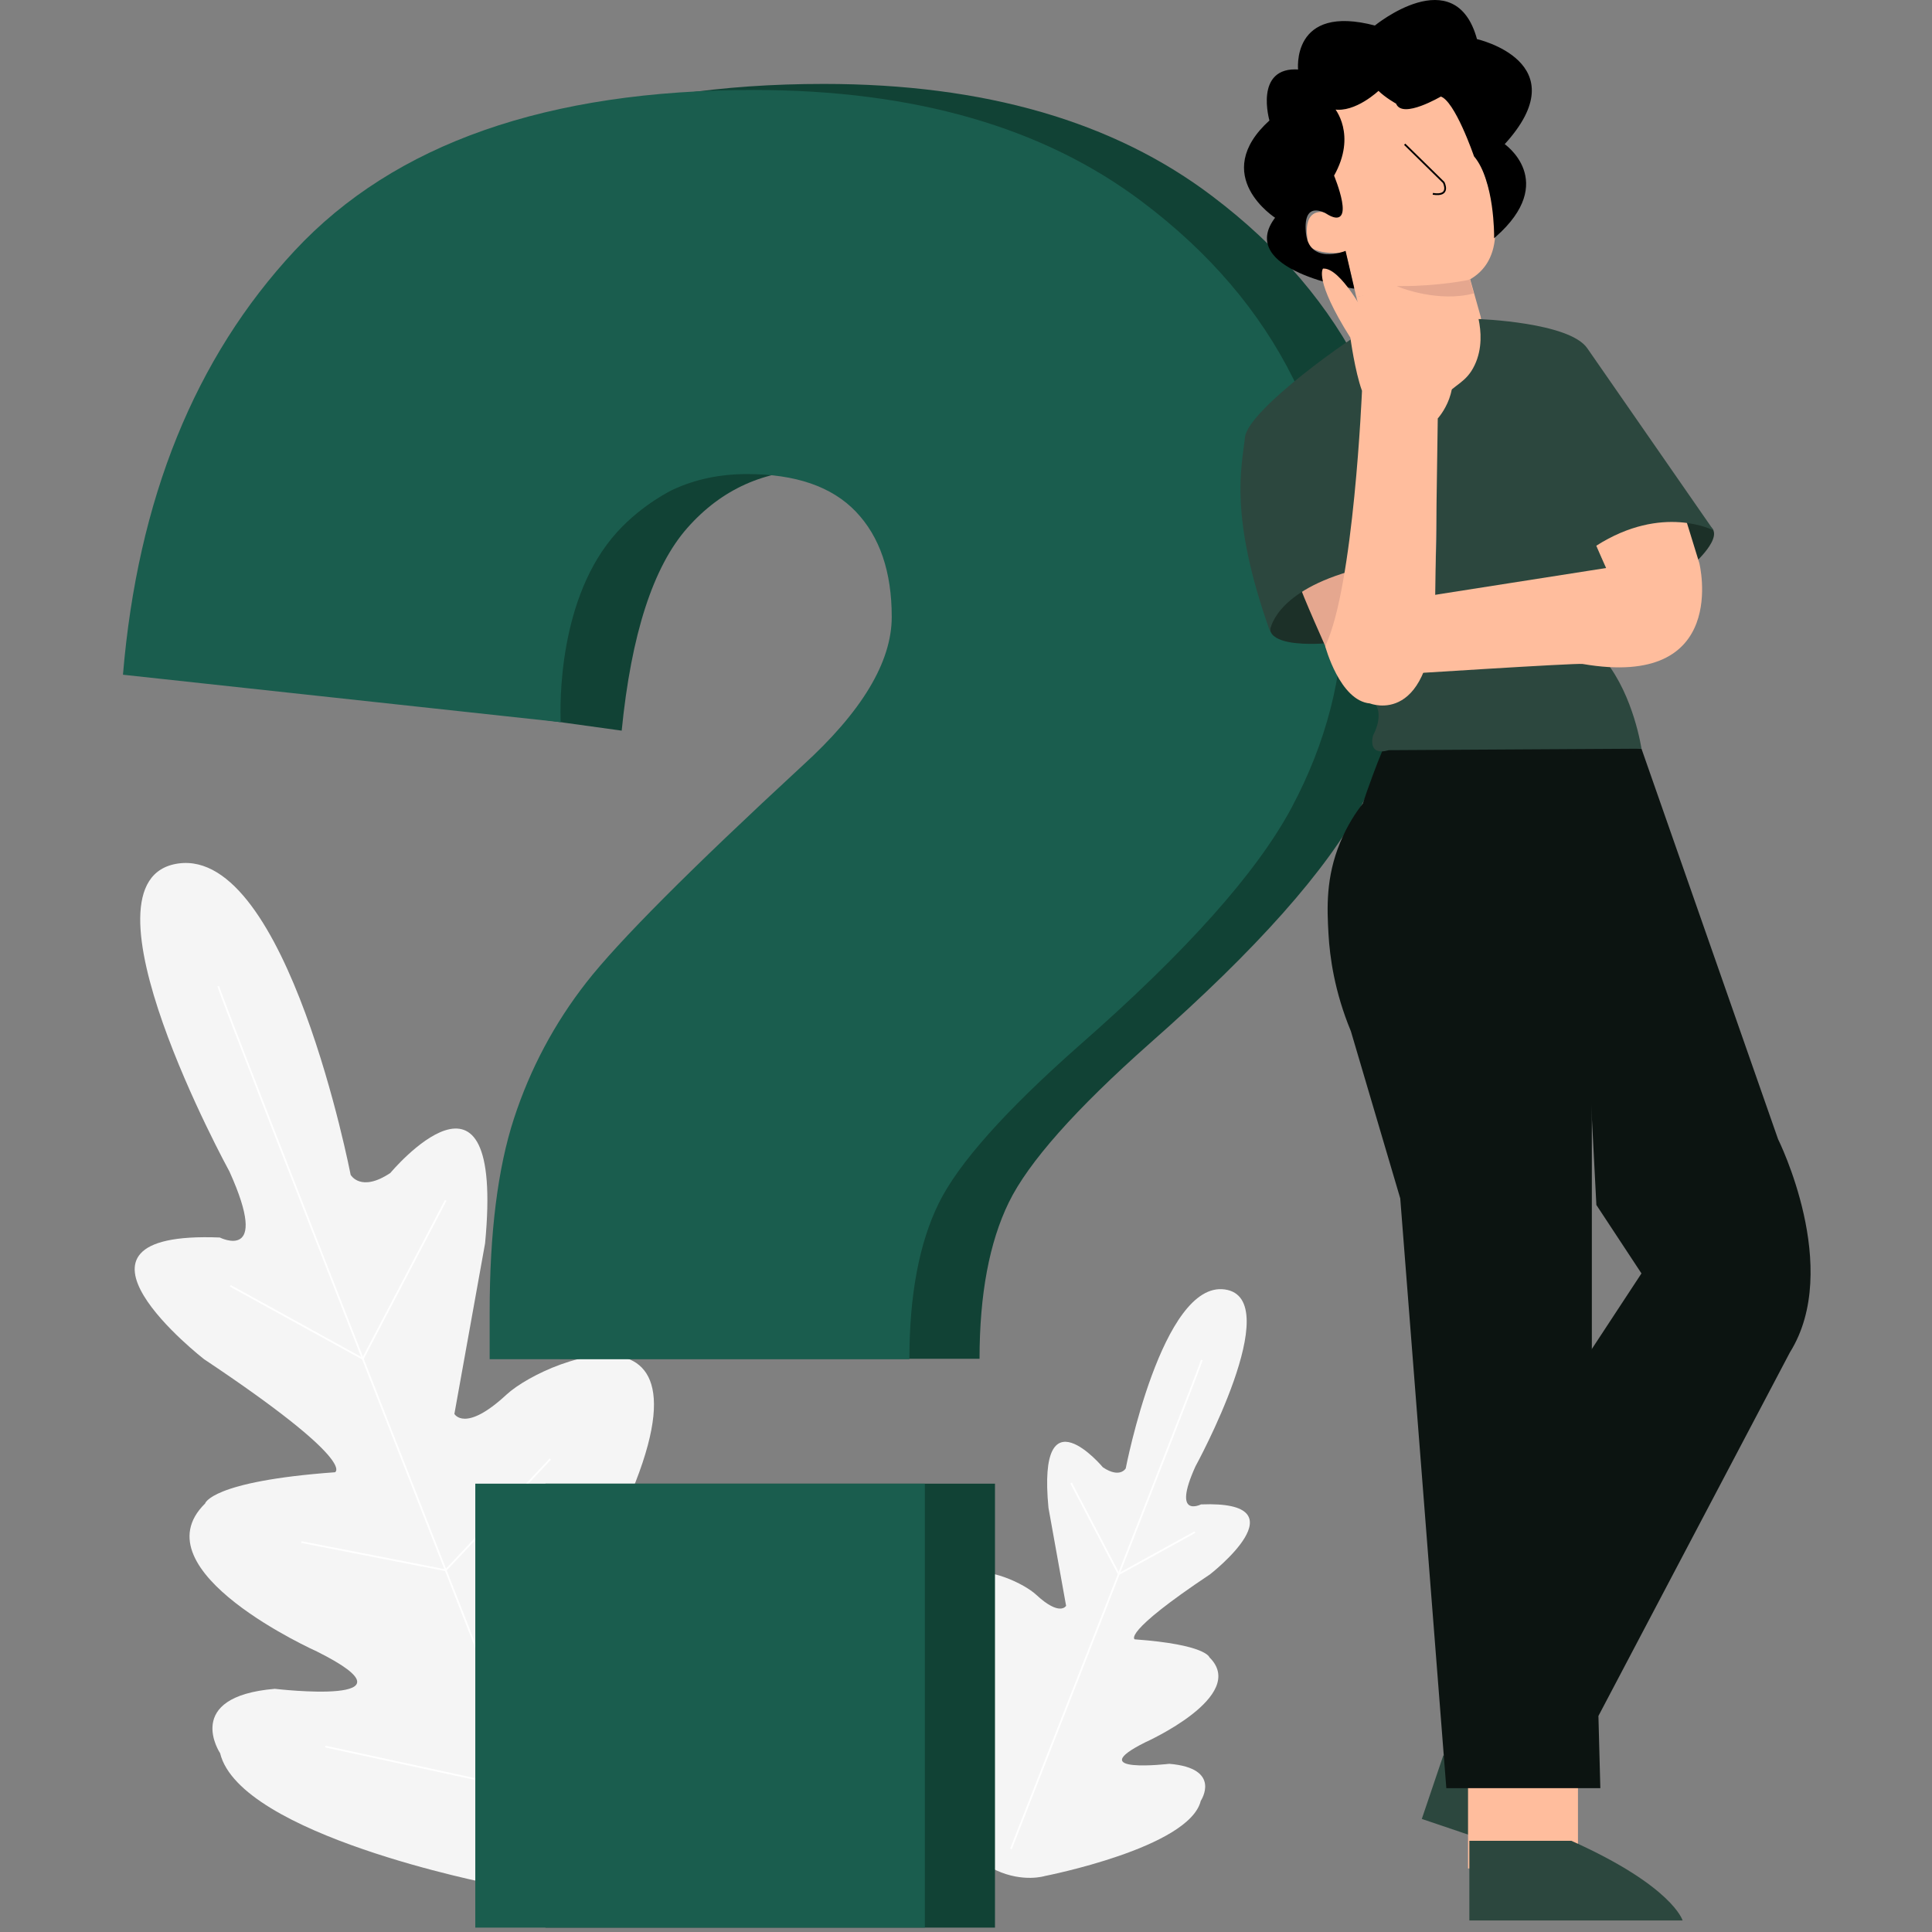
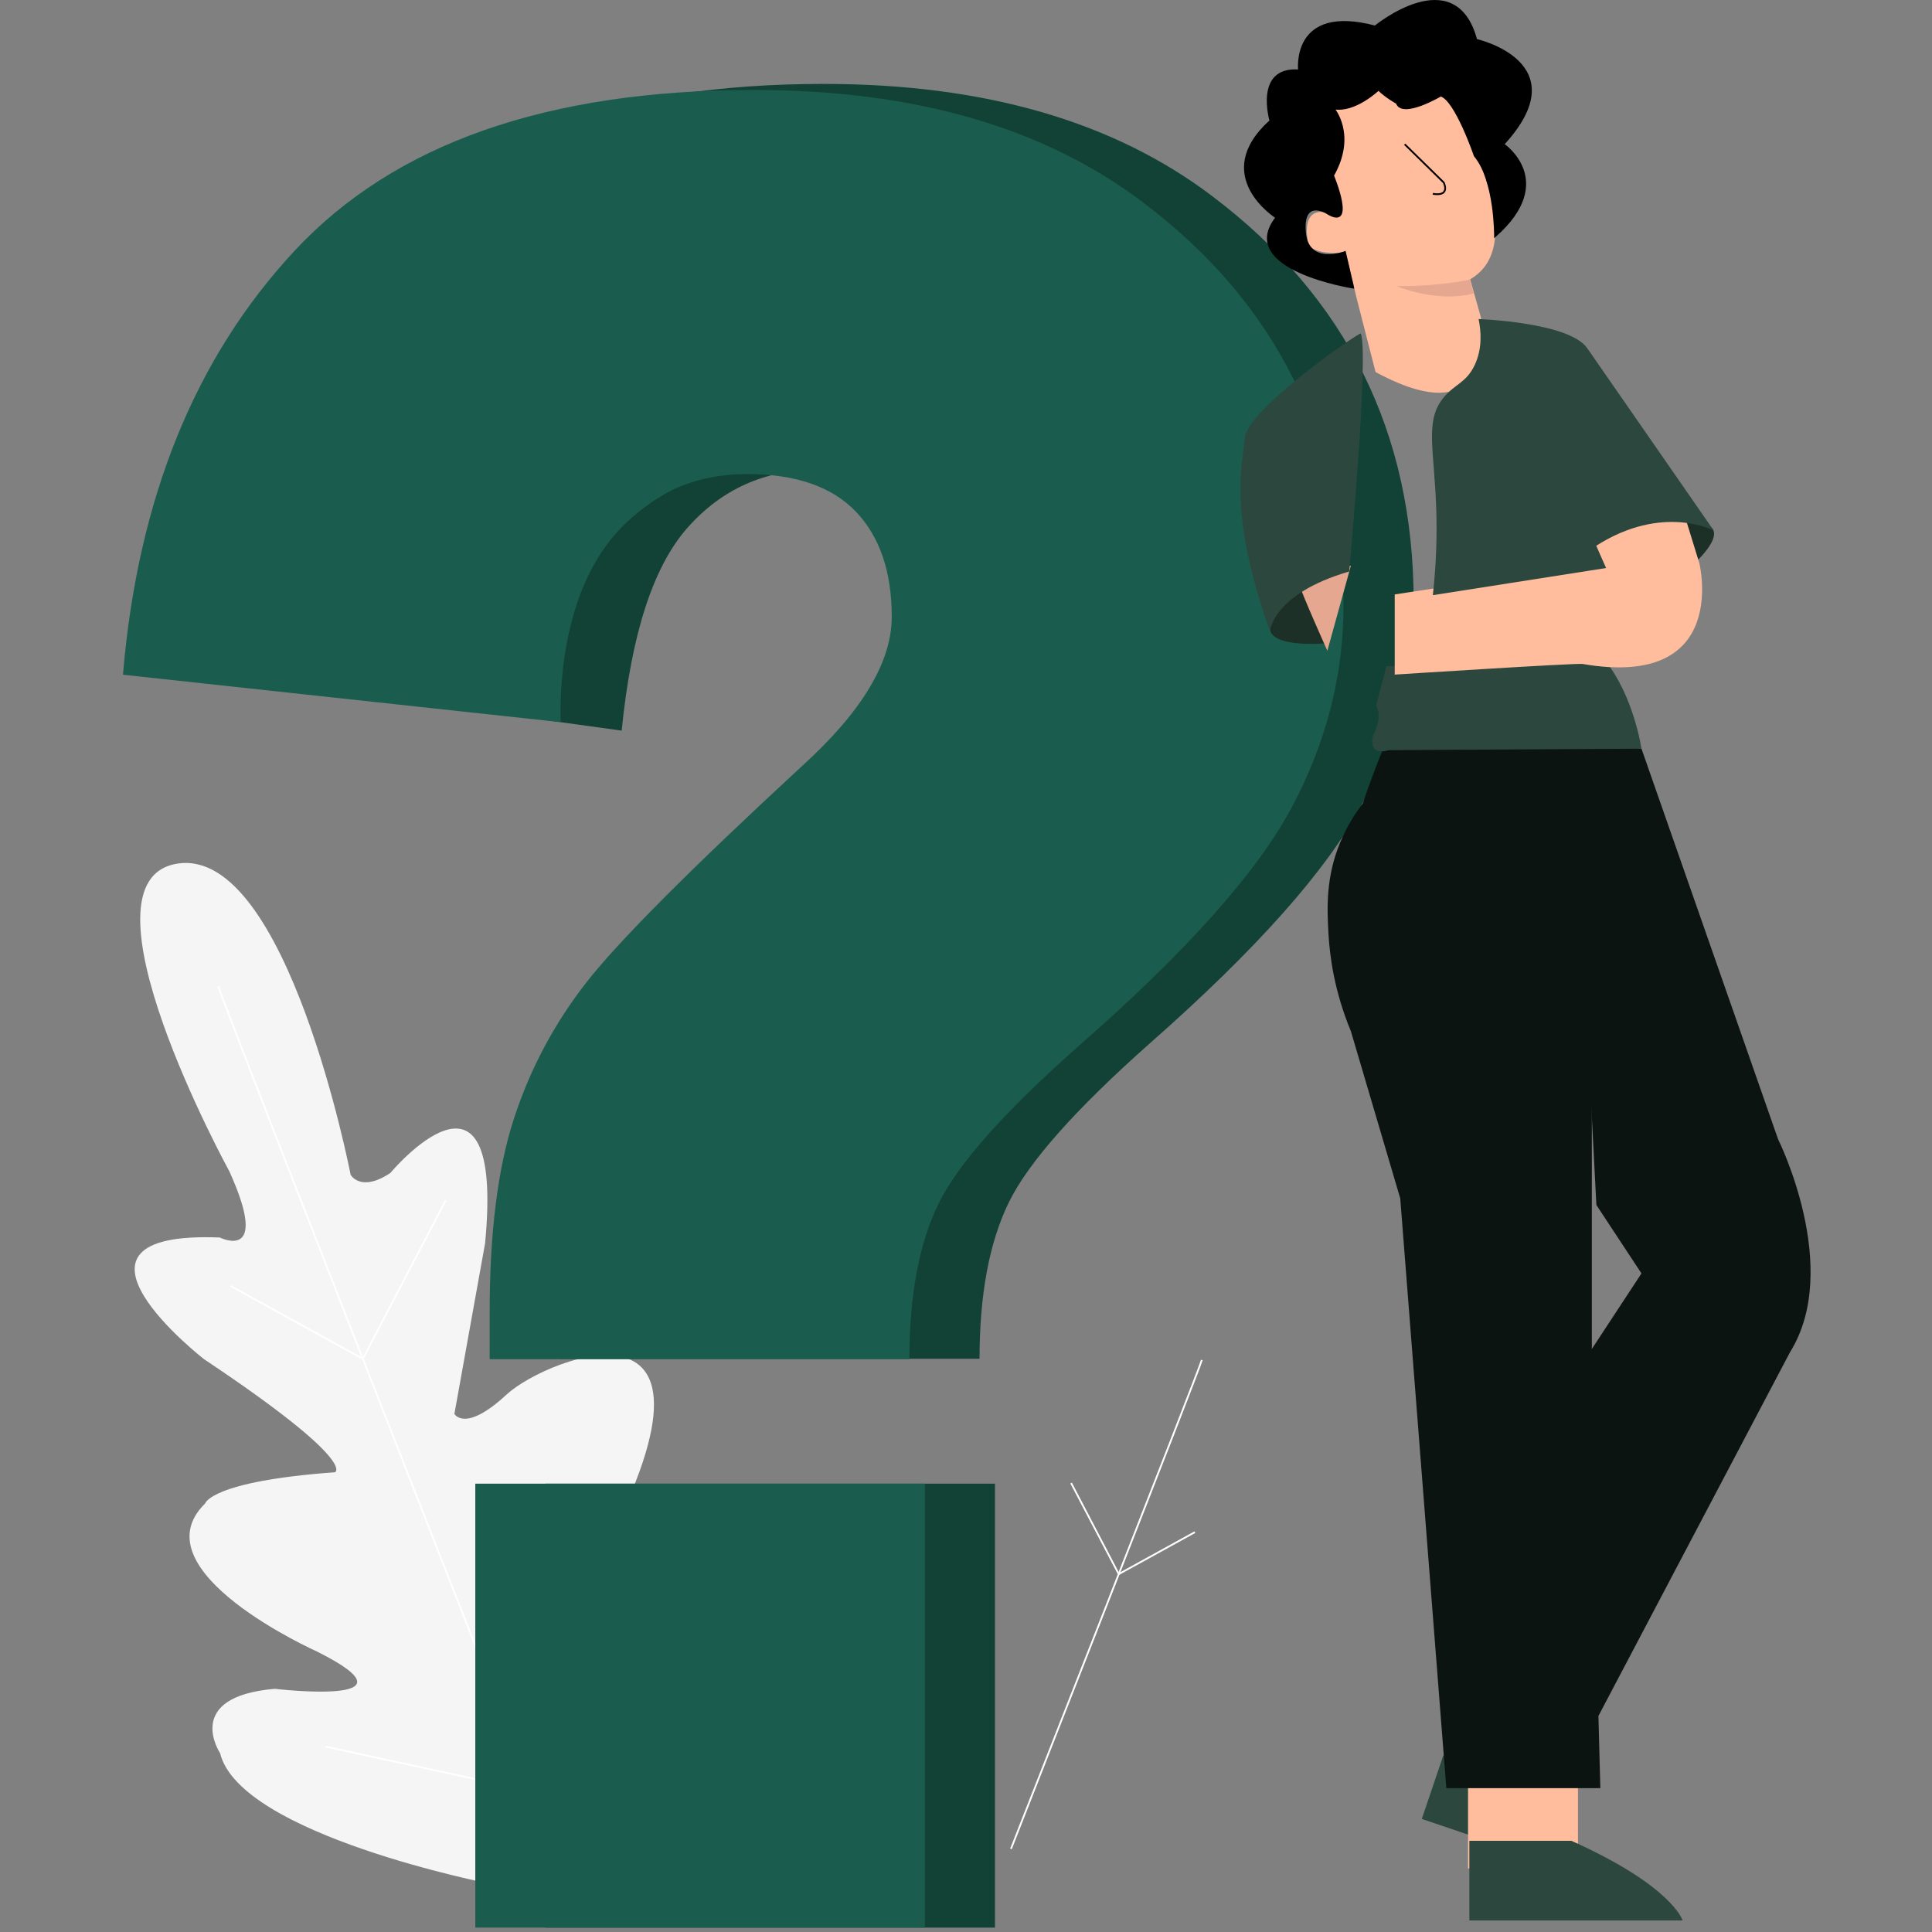
<svg xmlns="http://www.w3.org/2000/svg" width="440" height="440" viewBox="0 0 440 440" fill="none">
  <rect x="0" y="0" width="440" height="440" fill="#808080" stroke="none" />
  <g clip-path="url(#clip0_119_3337)">
    <path d="M111.913 429.075C111.913 429.075 54.649 417.91 50.128 399.277C50.128 399.277 41.498 386.397 62.595 384.618C62.595 384.618 97.391 388.727 72.187 376.122C72.187 376.122 31.086 357.763 46.703 342.421C46.703 342.421 47.936 337.35 76.295 335.296C76.295 335.296 81.706 333.036 46.464 309.541C46.464 309.541 8.651 280.188 50.059 281.833C50.059 281.833 61.705 287.689 52.251 266.799C52.251 266.799 15.74 200.149 40.605 196.655C65.47 193.162 79.854 267.551 79.854 267.551C79.854 267.551 82.114 271.659 88.895 267.138C88.895 267.138 114.994 235.904 110.473 283.168L103.485 322.008C103.485 322.008 105.883 326.392 115.338 317.625C124.792 308.858 172.739 290.362 134.105 359.409C134.105 359.409 133.284 368.726 151.914 348.176C151.914 348.176 181.368 318.106 163.697 378.933C146.026 439.759 111.913 429.075 111.913 429.075Z" fill="#F5F5F5" />
    <path d="M49.715 224.607C50.265 227.349 125.338 418.324 125.338 418.324" stroke="white" stroke-width="0.404" stroke-miterlimit="10" />
    <path d="M52.453 292.833L82.624 309.456L101.5 273.378" stroke="white" stroke-width="0.404" stroke-miterlimit="10" />
-     <path d="M68.62 351.192L101.5 357.613L125.338 332.287" stroke="white" stroke-width="0.404" stroke-miterlimit="10" />
    <path d="M74.099 397.772L119.584 407.635L146.159 374.484" stroke="white" stroke-width="0.404" stroke-miterlimit="10" />
-     <path d="M237.957 427.248C237.957 427.248 270.873 420.831 273.469 410.123C273.469 410.123 278.431 402.723 266.304 401.696C266.304 401.696 246.303 404.057 260.792 396.815C260.792 396.815 284.416 386.265 275.439 377.445C275.439 377.445 274.731 374.53 258.431 373.349C258.431 373.349 255.321 372.051 275.576 358.545C275.576 358.545 297.311 341.674 273.51 342.62C273.51 342.62 266.817 345.985 272.248 333.979C272.248 333.979 293.235 295.668 278.941 293.662C264.65 291.653 256.38 334.412 256.38 334.412C256.38 334.412 255.082 336.773 251.184 334.177C251.184 334.177 236.182 316.223 238.782 343.389L242.797 365.714C242.797 365.714 241.418 368.234 235.988 363.195C230.557 358.157 202.995 347.525 225.199 387.211C225.199 387.211 225.672 392.565 214.96 380.753C214.96 380.753 198.029 363.47 208.187 398.433C218.345 433.395 237.953 427.252 237.953 427.252L237.957 427.248Z" fill="#F5F5F5" />
    <path d="M273.708 309.724C273.393 311.297 230.241 421.069 230.241 421.069" stroke="white" stroke-width="0.404" stroke-miterlimit="10" />
    <path d="M272.131 348.937L254.787 358.492L243.942 337.756" stroke="white" stroke-width="0.404" stroke-miterlimit="10" />
    <path d="M223.08 309.459H127.489V298.759C127.489 280.55 129.333 265.766 133.025 254.403C136.713 243.044 142.209 232.676 149.504 223.286C156.799 213.901 173.188 197.378 198.684 173.722C212.267 161.332 219.061 149.973 219.061 139.645C219.061 129.317 216.335 121.294 210.884 115.568C205.433 109.842 197.176 106.979 186.108 106.979C174.199 106.979 164.348 111.391 156.552 120.215C148.756 129.042 143.762 144.433 141.586 166.399L43.981 152.88C47.334 112.705 60.371 80.363 83.097 55.862C105.819 31.361 140.66 19.112 187.62 19.112C224.18 19.112 253.691 27.657 276.167 44.738C306.689 67.832 321.95 98.625 321.95 137.11C321.95 153.07 318.008 168.465 310.126 183.293C302.241 198.126 286.143 216.242 261.828 237.646C244.888 252.668 234.196 264.731 229.752 273.834C225.308 282.94 223.084 294.813 223.084 309.459H223.08ZM124.218 337.899H226.602V439.001H124.218V337.899Z" fill="#114235" />
    <path d="M207.107 309.547H111.516V298.892C111.516 280.764 113.36 266.044 117.052 254.734C120.74 243.427 126.235 233.104 133.53 223.754C140.825 214.409 157.215 197.959 182.711 174.412C196.294 162.075 203.087 150.768 203.087 140.489C203.087 130.21 200.362 122.223 194.911 116.518C189.46 110.82 181.202 107.965 170.135 107.965C163.944 107.965 158.311 109.154 153.232 111.524C153.232 111.524 146.422 114.714 140.575 121.14C126.996 136.061 127.558 160.724 127.687 164.469C94.46 160.866 61.232 157.267 28.004 153.664C31.356 113.667 44.394 81.47 67.12 57.078C89.841 32.686 124.683 20.49 171.643 20.49C208.203 20.49 237.714 28.998 260.189 46.002C290.712 68.991 305.973 99.647 305.973 137.962C305.973 153.85 302.03 169.18 294.149 183.94C286.264 198.707 270.165 216.743 245.85 238.049C228.911 253.007 218.219 265.013 213.775 274.075C209.331 283.141 207.107 294.961 207.107 309.539V309.547ZM108.245 337.898H210.629V439H108.245V337.898Z" fill="#1A5D4E" />
    <path d="M308.893 67.641C308.893 67.641 306.871 58.761 306.418 57.524C306.418 57.524 297.311 58.535 297.76 54.264C297.76 54.264 296.074 45.607 304.169 49.092C304.169 49.092 294.052 17.276 313.612 20.426C313.612 20.426 329.577 16.265 332.051 24.587C334.526 32.909 356.217 69.105 318.893 65.846L308.889 67.645L308.893 67.641Z" fill="#FFBD9D" />
    <path d="M334.186 61.345L337.223 72.138C337.223 72.138 342.169 100.355 313.276 84.73L308.893 67.641L334.186 61.345Z" fill="#FFBD9D" />
    <path d="M328.699 399.788L323.806 414.249L362.529 427.354C362.529 427.354 362.841 420.533 347.228 406.056L328.703 399.788H328.699Z" fill="#2C473E" />
    <path d="M359.371 403.942H334.336V425.528H359.371V403.942Z" fill="#FFBD9D" />
-     <path d="M334.636 419.23V437.367H383.201C383.201 437.367 380.953 429.57 357.867 419.23H334.632H334.636Z" fill="#2C473E" />
+     <path d="M334.636 419.23V437.367H383.201C383.201 437.367 380.953 429.57 357.867 419.23H334.632H334.636" fill="#2C473E" />
    <path d="M358.202 170.6L364.466 407.238H329.391L318.897 272.928L307.655 234.852C303.89 225.765 302.847 217.872 302.556 212.74C302.224 206.849 301.909 199.857 305.217 191.862C306.846 187.92 308.856 184.943 310.373 182.986C310.862 181.462 311.691 179.124 312.746 176.278C314.069 172.719 315.658 168.744 316.738 167.098C318.897 163.799 373.836 170.507 373.836 170.507L404.94 259.434C404.94 259.434 419.631 288.816 407.638 307.999L360.269 397.937L359.068 312.496L373.832 290.013L363.564 274.424C361.777 239.817 359.99 205.207 358.198 170.596" fill="#0C1411" />
    <path d="M362.529 171.122H351.275V393.655H362.529V171.122Z" fill="#0C1411" />
    <path d="M313.417 160.675C313.417 160.675 315.039 162.976 312.722 167.473C312.722 167.473 311.214 172.305 316.317 170.845L373.835 170.51C373.835 170.51 372.097 158.593 365.602 150.497L315.734 151.734L313.413 160.679L313.417 160.675Z" fill="#2C473E" />
    <path d="M308.177 65.505C308.177 65.505 281.46 61.344 290.679 49.54C290.679 49.54 275.503 39.985 289.329 27.506C289.329 27.506 285.722 15.253 295.847 16.038C295.847 16.038 294.052 0.974 313.163 6.033C313.163 6.033 331.376 -8.921 336.208 9.07C336.208 9.07 359.48 14.258 342.391 32.856C342.391 32.856 354.757 41.222 340.478 53.815C340.478 53.815 340.592 41.109 335.869 35.488C335.869 35.488 331.485 22.673 328.113 21.772C328.113 21.772 319.342 26.944 318.108 23.458C318.108 23.458 315.633 22.107 313.947 20.421C313.947 20.421 308.553 25.593 303.716 24.691C303.716 24.691 308.888 30.648 303.603 39.981C303.603 39.981 308.998 52.909 302.03 48.412C302.03 48.412 296.523 45.153 297.198 52.909C297.873 60.665 306.304 57.405 306.304 57.405L308.177 65.501V65.505Z" fill="black" stroke="black" stroke-width="0.404" stroke-miterlimit="10" />
    <path d="M319.908 32.852L328.788 41.559C328.788 41.559 330.474 44.818 326.313 44.143" stroke="black" stroke-width="0.404" stroke-miterlimit="10" />
    <path d="M382.004 118.459L385.902 128.278C385.902 128.278 394.22 120.857 388.15 119.357C382.081 117.857 382.004 118.459 382.004 118.459Z" fill="#1C3028" />
    <path d="M296.879 134.141L301.699 146.519C301.699 146.519 277.157 148.731 296.879 134.141Z" fill="#1C3028" />
    <path d="M317.639 135.378L365.109 128.107L362.299 121.156C362.299 121.156 378.07 114.205 383.379 116.469L387.01 128.245C387.01 128.245 394.16 157.032 360.427 151.213C359.019 150.971 317.639 153.636 317.639 153.636V135.374V135.378Z" fill="#FFBD9D" />
    <path d="M295.738 132.665C296.414 135.14 302.297 148.205 302.297 148.205L307.655 128.844L298.549 129.855L295.738 132.665Z" fill="#E5A78F" />
    <path d="M309.904 75.956C309.718 75.519 284.197 93.045 283.522 99.641C282.847 106.236 279.774 117.215 289.22 143.75C289.22 143.75 289.818 135.242 307.283 130.147C307.283 130.147 311.816 80.457 309.908 75.96L309.904 75.956Z" fill="#2C473E" />
    <path d="M336.734 72.661C336.734 72.661 357.458 73.373 361.506 79.333L390.286 120.818C390.286 120.818 378.668 114.635 363.512 124.304C364.268 125.99 365.024 127.677 365.78 129.363C352.626 131.425 339.471 133.484 326.321 135.546C327.166 127.875 327.235 121.558 327.13 117.11C326.782 102.569 324.271 95.982 328.796 90.502C331.283 87.49 333.927 87.194 335.84 83.159C337.656 79.333 337.292 75.35 336.738 72.665L336.734 72.661Z" fill="#2C473E" />
-     <path d="M301.808 147.162C301.808 147.162 305.108 159.605 312.002 160.203C312.002 160.203 326.394 166.051 326.843 136.669L327.441 95.297C327.441 95.297 333.851 88.325 329.014 80.456C329.014 80.456 337.482 80.982 327.704 74.572C327.704 74.572 329.952 68.838 321.857 71.948C321.857 71.948 322.099 62.805 315.638 68.313L311.197 72.191C311.197 72.191 305.35 60.836 301.302 61.171C301.302 61.171 299.167 63.646 307.542 76.91C307.542 76.91 308.553 84.5 310.182 88.997C310.182 88.997 308.326 133.705 301.808 147.158V147.162Z" fill="#FFBD9D" />
    <path d="M334.603 63.932C334.603 63.932 327.805 65.371 319.16 65.359C319.16 65.359 327.66 68.675 335.384 66.674L334.607 63.928L334.603 63.932Z" fill="#E5A78F" stroke="#E5A78F" stroke-width="0.404" stroke-miterlimit="10" />
  </g>
  <defs>
    <clipPath id="clip0_119_3337">
      <rect width="384.348" height="439" fill="white" transform="translate(28)" />
    </clipPath>
  </defs>
</svg>